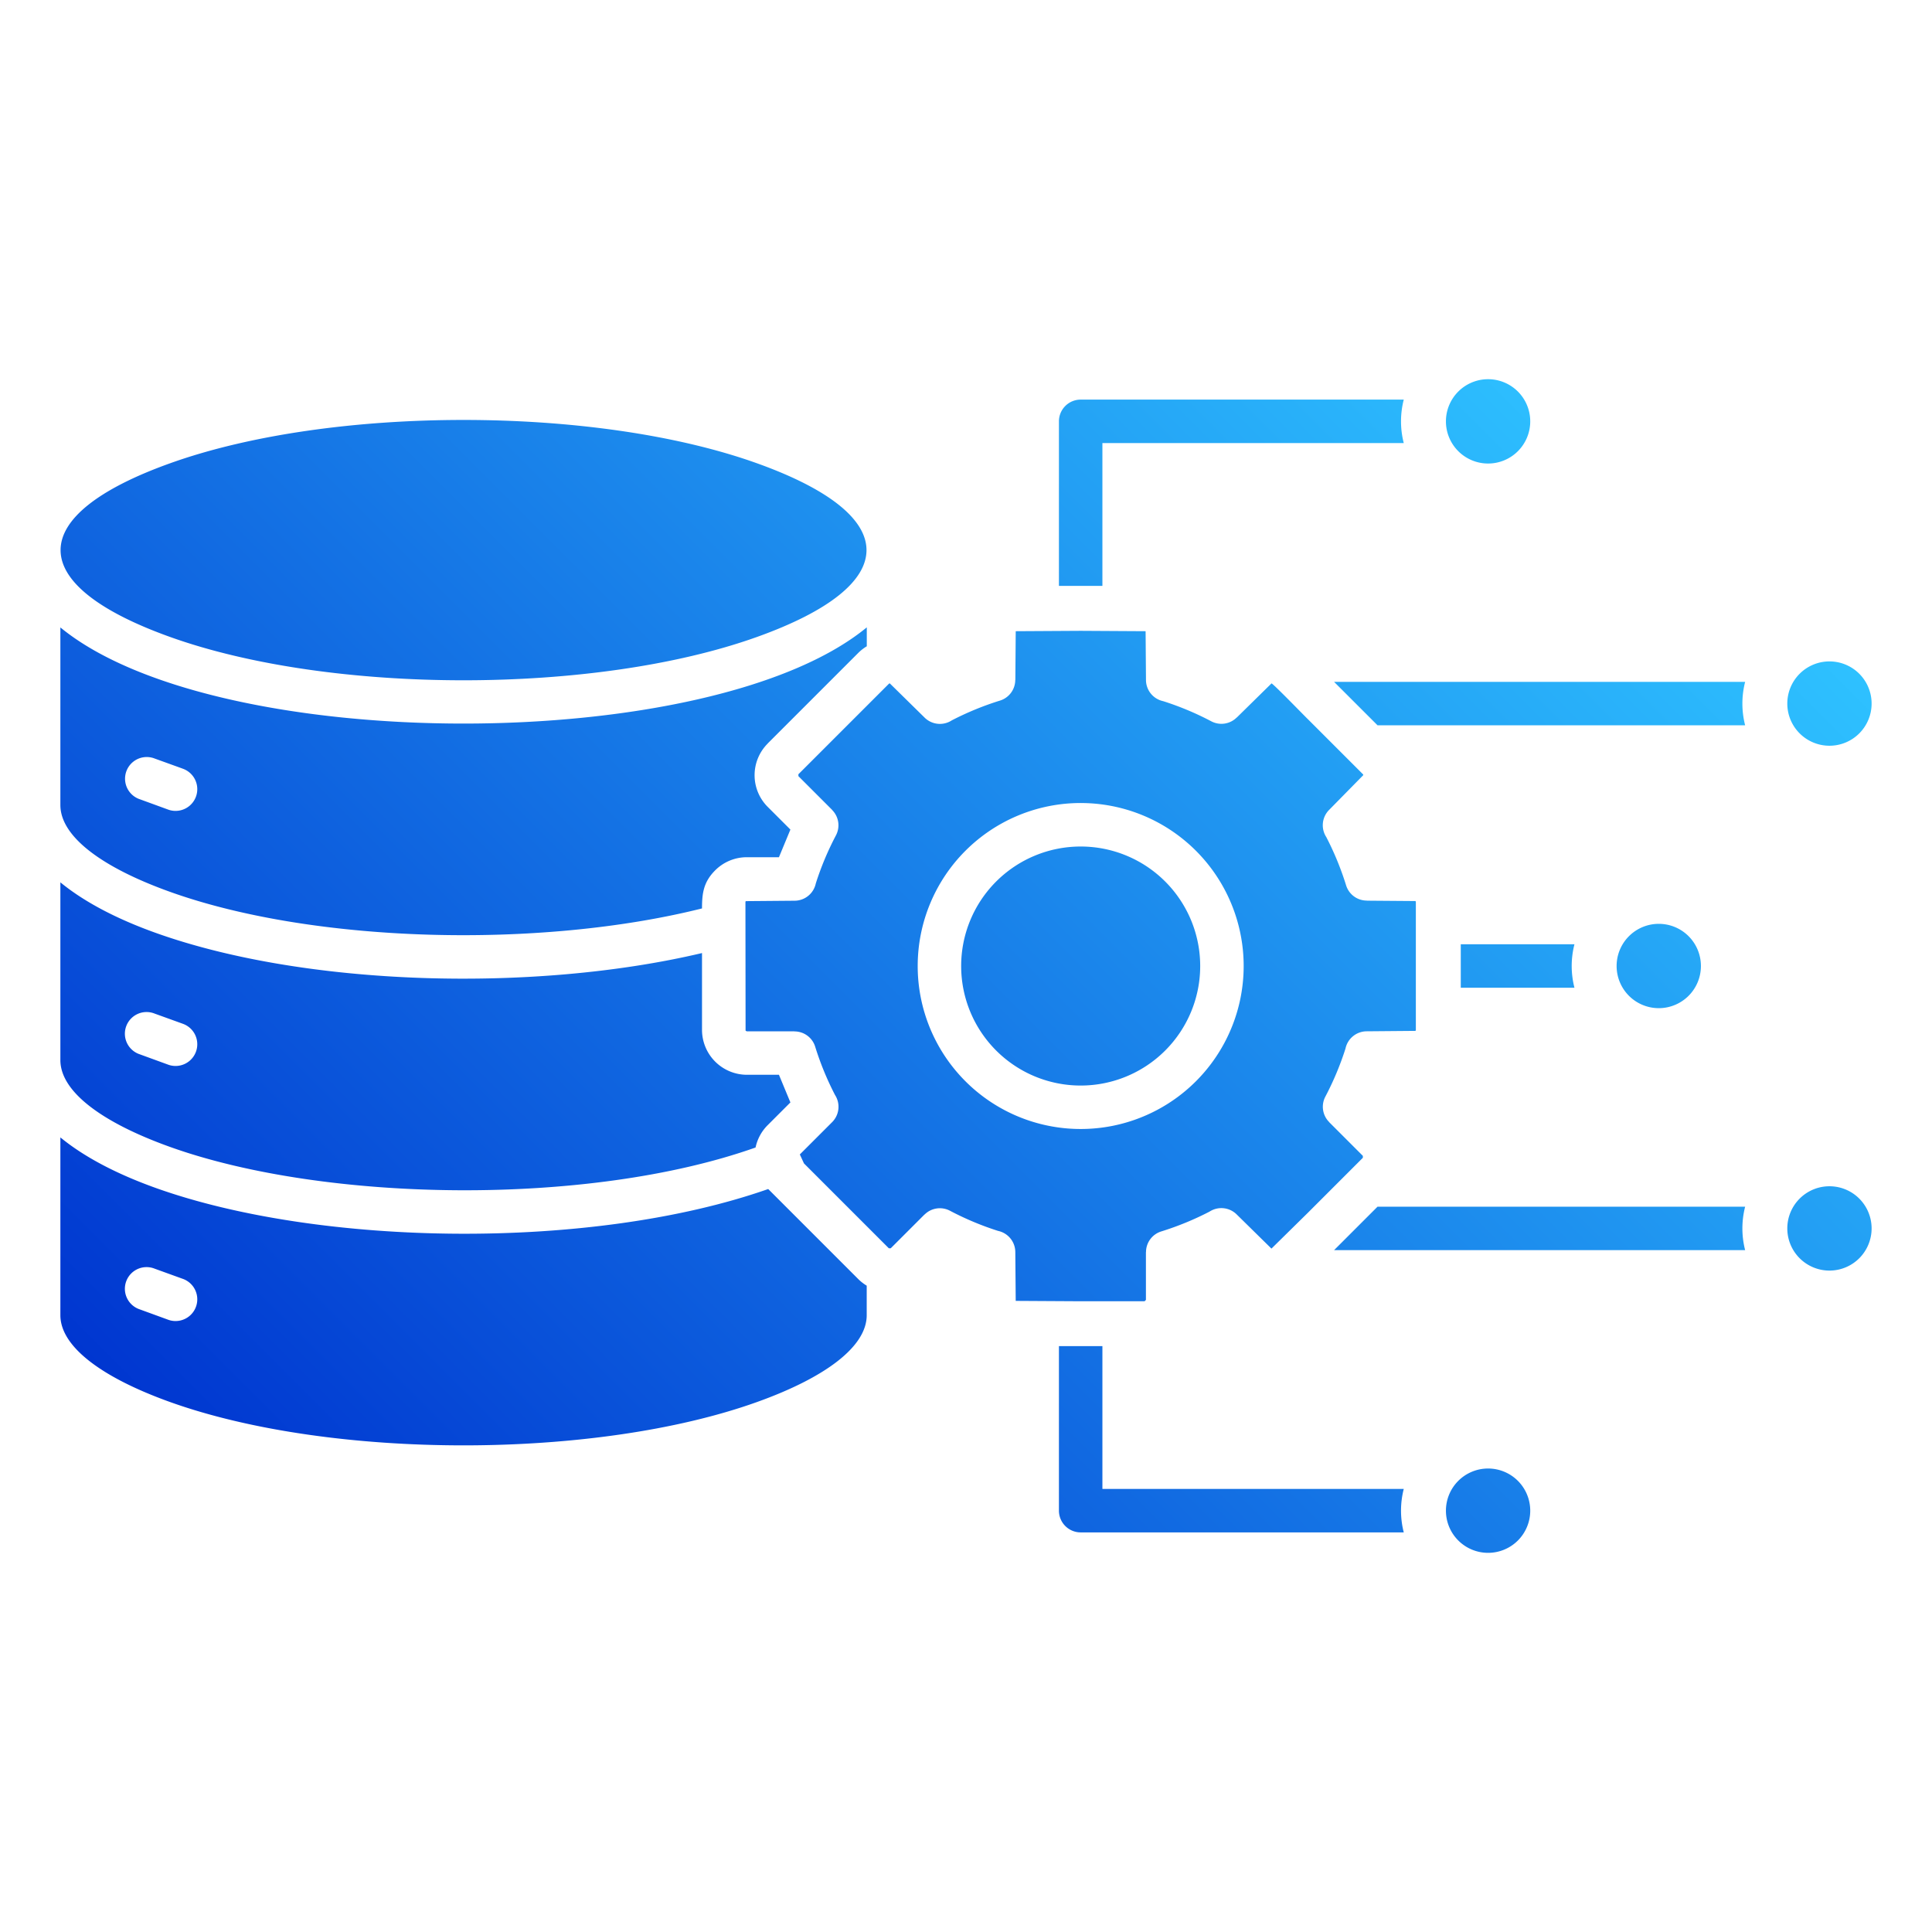
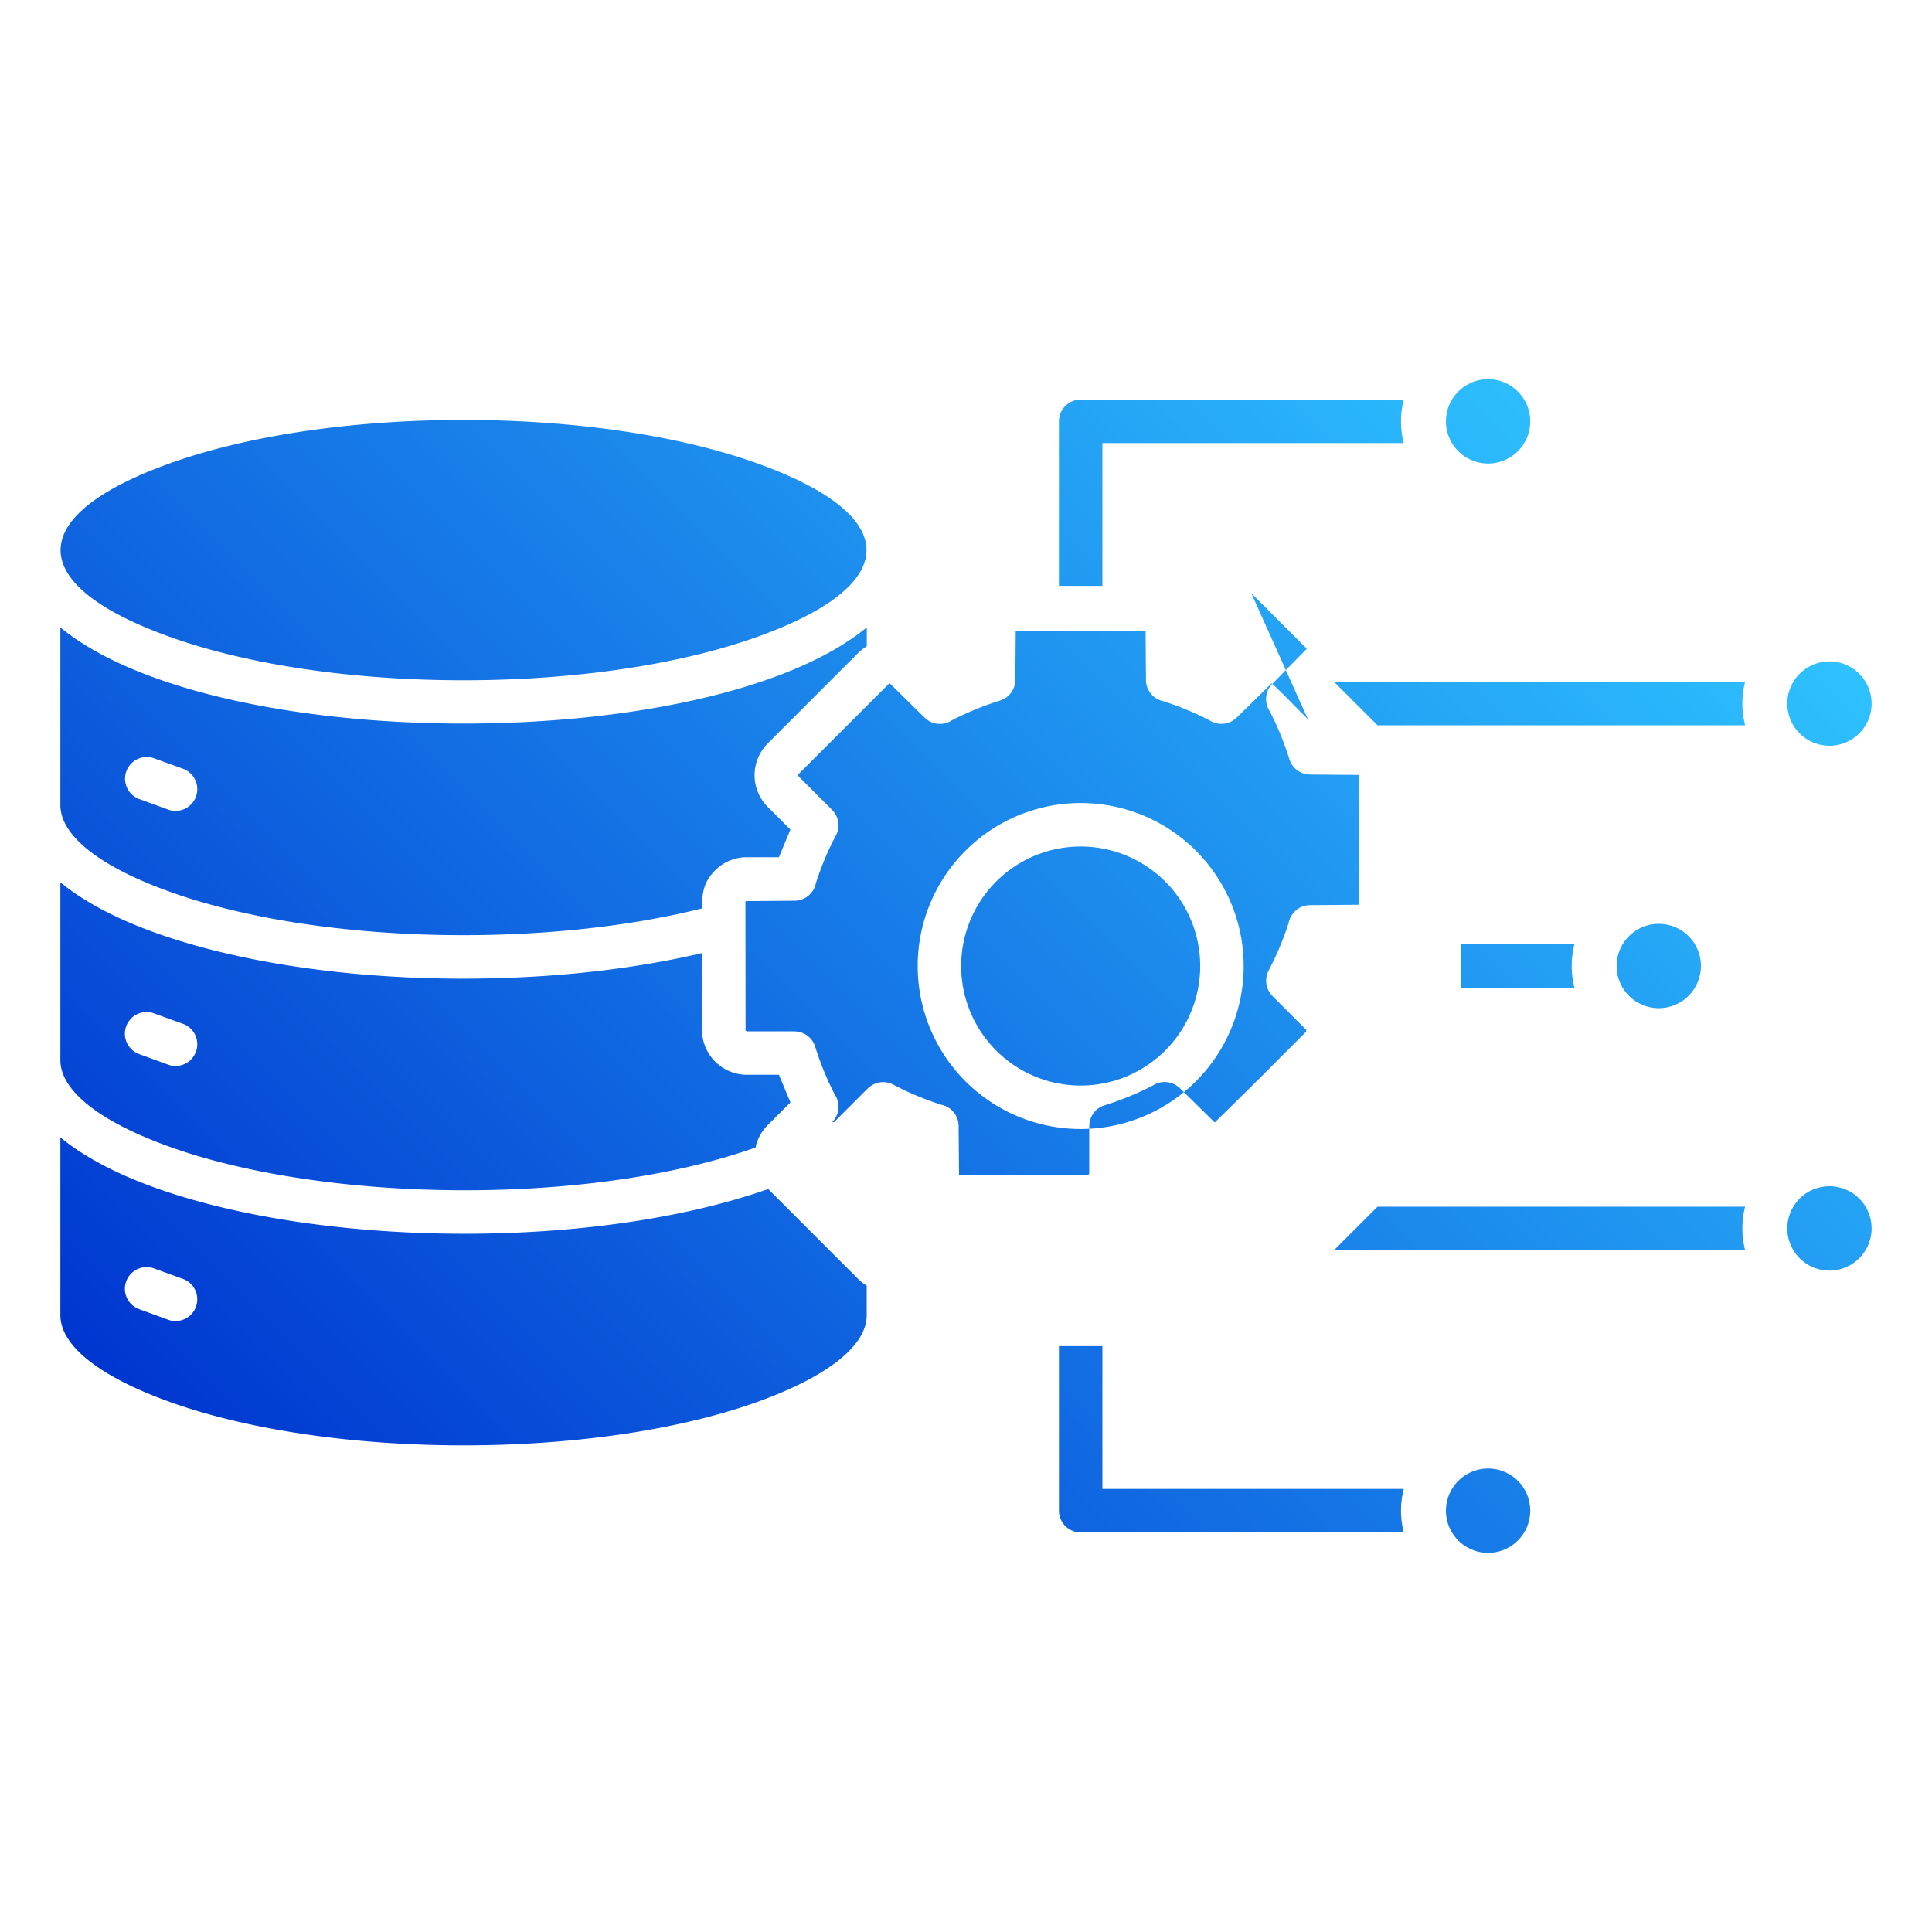
<svg xmlns="http://www.w3.org/2000/svg" id="Layer_1" viewBox="0 0 512 512" data-name="Layer 1">
  <linearGradient id="linear-gradient" gradientUnits="userSpaceOnUse" x1="77.093" x2="402.857" y1="414.447" y2="88.683">
    <stop offset="0" stop-color="#0036d0" />
    <stop offset="1" stop-color="#2ec1ff" />
  </linearGradient>
-   <path d="m492.728 178.554a11.173 11.173 0 1 0 0 15.8 11.185 11.185 0 0 0 0-15.8zm-45.234 69.546a11.173 11.173 0 1 0 0 15.8 11.185 11.185 0 0 0 0-15.8zm45.234 69.545a11.173 11.173 0 1 0 0 15.8 11.185 11.185 0 0 0 0-15.8zm-90.467 74.8a11.173 11.173 0 1 0 0 15.8 11.185 11.185 0 0 0 0-15.8zm0-288.679a11.173 11.173 0 1 0 0 15.8 11.185 11.185 0 0 0 0-15.8zm-55.644 86.845c-1.014-.977-9.27-9.5-9.656-9.5l-9.2 9.043-.015-.015a5.741 5.741 0 0 1 -6.758 1.005 78.419 78.419 0 0 0 -12.715-5.324 5.762 5.762 0 0 1 -4.577-5.639l-.1-12.906-17.21-.1-17.209.1-.1 12.906h-.023a5.738 5.738 0 0 1 -4.073 5.49 78.3 78.3 0 0 0 -12.76 5.241 5.761 5.761 0 0 1 -7.209-.758l-9.2-9.043a.357.357 0 0 0 -.253.1l-23.972 23.971-.01-.011.01.518 8.947 8.946-.015.015a5.741 5.741 0 0 1 1 6.758 78.372 78.372 0 0 0 -5.325 12.715 5.762 5.762 0 0 1 -5.638 4.577l-12.9.109a.356.356 0 0 0 -.109.249l.038 34.079.319.179h12.646v.022a5.738 5.738 0 0 1 5.49 4.073 78.388 78.388 0 0 0 5.242 12.76 5.761 5.761 0 0 1 -.758 7.209l-8.56 8.56 1.095 2.375 22.49 22.49h.507l8.946-8.947.015.015a5.739 5.739 0 0 1 6.757-1 78.434 78.434 0 0 0 12.716 5.325 5.763 5.763 0 0 1 4.577 5.638l.109 12.9-.011.011 17.209.1h16.951l.357-.358v-12.666h.022a5.741 5.741 0 0 1 4.073-5.49 78.362 78.362 0 0 0 12.761-5.242 5.763 5.763 0 0 1 7.209.759l9.2 9.044 9.627-9.471 14.6-14.6v-.507l-8.946-8.946.015-.014a5.738 5.738 0 0 1 -1-6.758 78.471 78.471 0 0 0 5.325-12.716 5.762 5.762 0 0 1 5.638-4.576l12.9-.11a.356.356 0 0 0 .109-.248v-33.9a.356.356 0 0 0 -.109-.249l.011-.011-12.906-.1v-.023a5.738 5.738 0 0 1 -5.49-4.072 78.4 78.4 0 0 0 -5.242-12.761 5.76 5.76 0 0 1 .759-7.208l9.043-9.2a.456.456 0 0 0 -.044-.2l-14.621-14.62zm-60.229 22.2a43.193 43.193 0 1 1 -43.188 43.189 43.2 43.2 0 0 1 43.193-43.193zm22.4 20.8a31.673 31.673 0 1 1 -44.793 0 31.676 31.676 0 0 1 44.793 0zm-79.1 107.113v7.818c0 8.412-11.142 16.6-29.156 23.041-42.725 15.274-112.65 15.273-155.375 0-17.997-6.44-29.134-14.619-29.157-23.022v-47.135c6.259 5.143 14.859 9.671 25.285 13.4 43.566 15.573 115.572 16.666 162.3.28l23.838 23.838a11.841 11.841 0 0 0 2.268 1.774zm-29.452-36.623c-44.213 15.669-113.936 14.585-155.081-.122-18.013-6.44-29.155-14.629-29.155-23.042v-47.107c6.259 5.142 14.86 9.67 25.285 13.4 39.632 14.168 100.078 15.89 144.755 5.341v20.379a11.919 11.919 0 0 0 11.878 11.878h8.51l3.037 7.328-6.018 6.017a11.815 11.815 0 0 0 -3.213 5.92zm-14.196-63.356c-42.869 10.733-102.709 9.285-140.885-4.363-18.013-6.439-29.155-14.629-29.155-23.042v-47.062c41.36 33.976 172.38 33.972 213.708-.019v5.011a11.863 11.863 0 0 0 -2.29 1.788l-23.971 23.971.011.011a11.866 11.866 0 0 0 -.011 16.786l6.018 6.018-3.038 7.328h-8.509a11.844 11.844 0 0 0 -8.393 3.484c-3.086 3.087-3.485 6.075-3.485 10.089zm-137.717 98.12-7.323-2.647a5.745 5.745 0 1 0 -4.275 10.665l8 2.917a5.756 5.756 0 1 0 3.6-10.935zm0-67.6-7.323-2.644a5.745 5.745 0 1 0 -4.275 10.665l8 2.917a5.756 5.756 0 1 0 3.6-10.935zm0-67.6-7.323-2.641a5.745 5.745 0 0 0 -4.275 10.665l8 2.918a5.756 5.756 0 1 0 3.6-10.935zm152.207-80.918c38.8 13.87 38.8 32.213 0 46.083-42.73 15.27-112.649 15.27-155.374 0-38.8-13.87-38.8-32.213 0-46.083 42.724-15.274 112.649-15.274 155.374 0zm261.95 69.468h-97.417l-11.521-11.515h108.938a23.132 23.132 0 0 0 0 11.52zm-75.36 58.024h30.126a23.136 23.136 0 0 0 0 11.521h-30.126zm-22.059 69.545h97.419a23.136 23.136 0 0 0 0 11.521h-108.939zm-72.912 36.948v37.847h79.863a23.143 23.143 0 0 0 0 11.52h-85.624a5.76 5.76 0 0 1 -5.76-5.76v-43.607zm-11.521-201.464v-43.607a5.76 5.76 0 0 1 5.76-5.76h85.624a23.143 23.143 0 0 0 0 11.52h-79.863v37.847z" fill="url(#linear-gradient)" fill-rule="evenodd" />
+   <path d="m492.728 178.554a11.173 11.173 0 1 0 0 15.8 11.185 11.185 0 0 0 0-15.8zm-45.234 69.546a11.173 11.173 0 1 0 0 15.8 11.185 11.185 0 0 0 0-15.8zm45.234 69.545a11.173 11.173 0 1 0 0 15.8 11.185 11.185 0 0 0 0-15.8zm-90.467 74.8a11.173 11.173 0 1 0 0 15.8 11.185 11.185 0 0 0 0-15.8zm0-288.679a11.173 11.173 0 1 0 0 15.8 11.185 11.185 0 0 0 0-15.8zm-55.644 86.845c-1.014-.977-9.27-9.5-9.656-9.5l-9.2 9.043-.015-.015a5.741 5.741 0 0 1 -6.758 1.005 78.419 78.419 0 0 0 -12.715-5.324 5.762 5.762 0 0 1 -4.577-5.639l-.1-12.906-17.21-.1-17.209.1-.1 12.906h-.023a5.738 5.738 0 0 1 -4.073 5.49 78.3 78.3 0 0 0 -12.76 5.241 5.761 5.761 0 0 1 -7.209-.758l-9.2-9.043a.357.357 0 0 0 -.253.1l-23.972 23.971-.01-.011.01.518 8.947 8.946-.015.015a5.741 5.741 0 0 1 1 6.758 78.372 78.372 0 0 0 -5.325 12.715 5.762 5.762 0 0 1 -5.638 4.577l-12.9.109a.356.356 0 0 0 -.109.249l.038 34.079.319.179h12.646v.022a5.738 5.738 0 0 1 5.49 4.073 78.388 78.388 0 0 0 5.242 12.76 5.761 5.761 0 0 1 -.758 7.209h.507l8.946-8.947.015.015a5.739 5.739 0 0 1 6.757-1 78.434 78.434 0 0 0 12.716 5.325 5.763 5.763 0 0 1 4.577 5.638l.109 12.9-.011.011 17.209.1h16.951l.357-.358v-12.666h.022a5.741 5.741 0 0 1 4.073-5.49 78.362 78.362 0 0 0 12.761-5.242 5.763 5.763 0 0 1 7.209.759l9.2 9.044 9.627-9.471 14.6-14.6v-.507l-8.946-8.946.015-.014a5.738 5.738 0 0 1 -1-6.758 78.471 78.471 0 0 0 5.325-12.716 5.762 5.762 0 0 1 5.638-4.576l12.9-.11a.356.356 0 0 0 .109-.248v-33.9a.356.356 0 0 0 -.109-.249l.011-.011-12.906-.1v-.023a5.738 5.738 0 0 1 -5.49-4.072 78.4 78.4 0 0 0 -5.242-12.761 5.76 5.76 0 0 1 .759-7.208l9.043-9.2a.456.456 0 0 0 -.044-.2l-14.621-14.62zm-60.229 22.2a43.193 43.193 0 1 1 -43.188 43.189 43.2 43.2 0 0 1 43.193-43.193zm22.4 20.8a31.673 31.673 0 1 1 -44.793 0 31.676 31.676 0 0 1 44.793 0zm-79.1 107.113v7.818c0 8.412-11.142 16.6-29.156 23.041-42.725 15.274-112.65 15.273-155.375 0-17.997-6.44-29.134-14.619-29.157-23.022v-47.135c6.259 5.143 14.859 9.671 25.285 13.4 43.566 15.573 115.572 16.666 162.3.28l23.838 23.838a11.841 11.841 0 0 0 2.268 1.774zm-29.452-36.623c-44.213 15.669-113.936 14.585-155.081-.122-18.013-6.44-29.155-14.629-29.155-23.042v-47.107c6.259 5.142 14.86 9.67 25.285 13.4 39.632 14.168 100.078 15.89 144.755 5.341v20.379a11.919 11.919 0 0 0 11.878 11.878h8.51l3.037 7.328-6.018 6.017a11.815 11.815 0 0 0 -3.213 5.92zm-14.196-63.356c-42.869 10.733-102.709 9.285-140.885-4.363-18.013-6.439-29.155-14.629-29.155-23.042v-47.062c41.36 33.976 172.38 33.972 213.708-.019v5.011a11.863 11.863 0 0 0 -2.29 1.788l-23.971 23.971.011.011a11.866 11.866 0 0 0 -.011 16.786l6.018 6.018-3.038 7.328h-8.509a11.844 11.844 0 0 0 -8.393 3.484c-3.086 3.087-3.485 6.075-3.485 10.089zm-137.717 98.12-7.323-2.647a5.745 5.745 0 1 0 -4.275 10.665l8 2.917a5.756 5.756 0 1 0 3.6-10.935zm0-67.6-7.323-2.644a5.745 5.745 0 1 0 -4.275 10.665l8 2.917a5.756 5.756 0 1 0 3.6-10.935zm0-67.6-7.323-2.641a5.745 5.745 0 0 0 -4.275 10.665l8 2.918a5.756 5.756 0 1 0 3.6-10.935zm152.207-80.918c38.8 13.87 38.8 32.213 0 46.083-42.73 15.27-112.649 15.27-155.374 0-38.8-13.87-38.8-32.213 0-46.083 42.724-15.274 112.649-15.274 155.374 0zm261.95 69.468h-97.417l-11.521-11.515h108.938a23.132 23.132 0 0 0 0 11.52zm-75.36 58.024h30.126a23.136 23.136 0 0 0 0 11.521h-30.126zm-22.059 69.545h97.419a23.136 23.136 0 0 0 0 11.521h-108.939zm-72.912 36.948v37.847h79.863a23.143 23.143 0 0 0 0 11.52h-85.624a5.76 5.76 0 0 1 -5.76-5.76v-43.607zm-11.521-201.464v-43.607a5.76 5.76 0 0 1 5.76-5.76h85.624a23.143 23.143 0 0 0 0 11.52h-79.863v37.847z" fill="url(#linear-gradient)" fill-rule="evenodd" />
</svg>